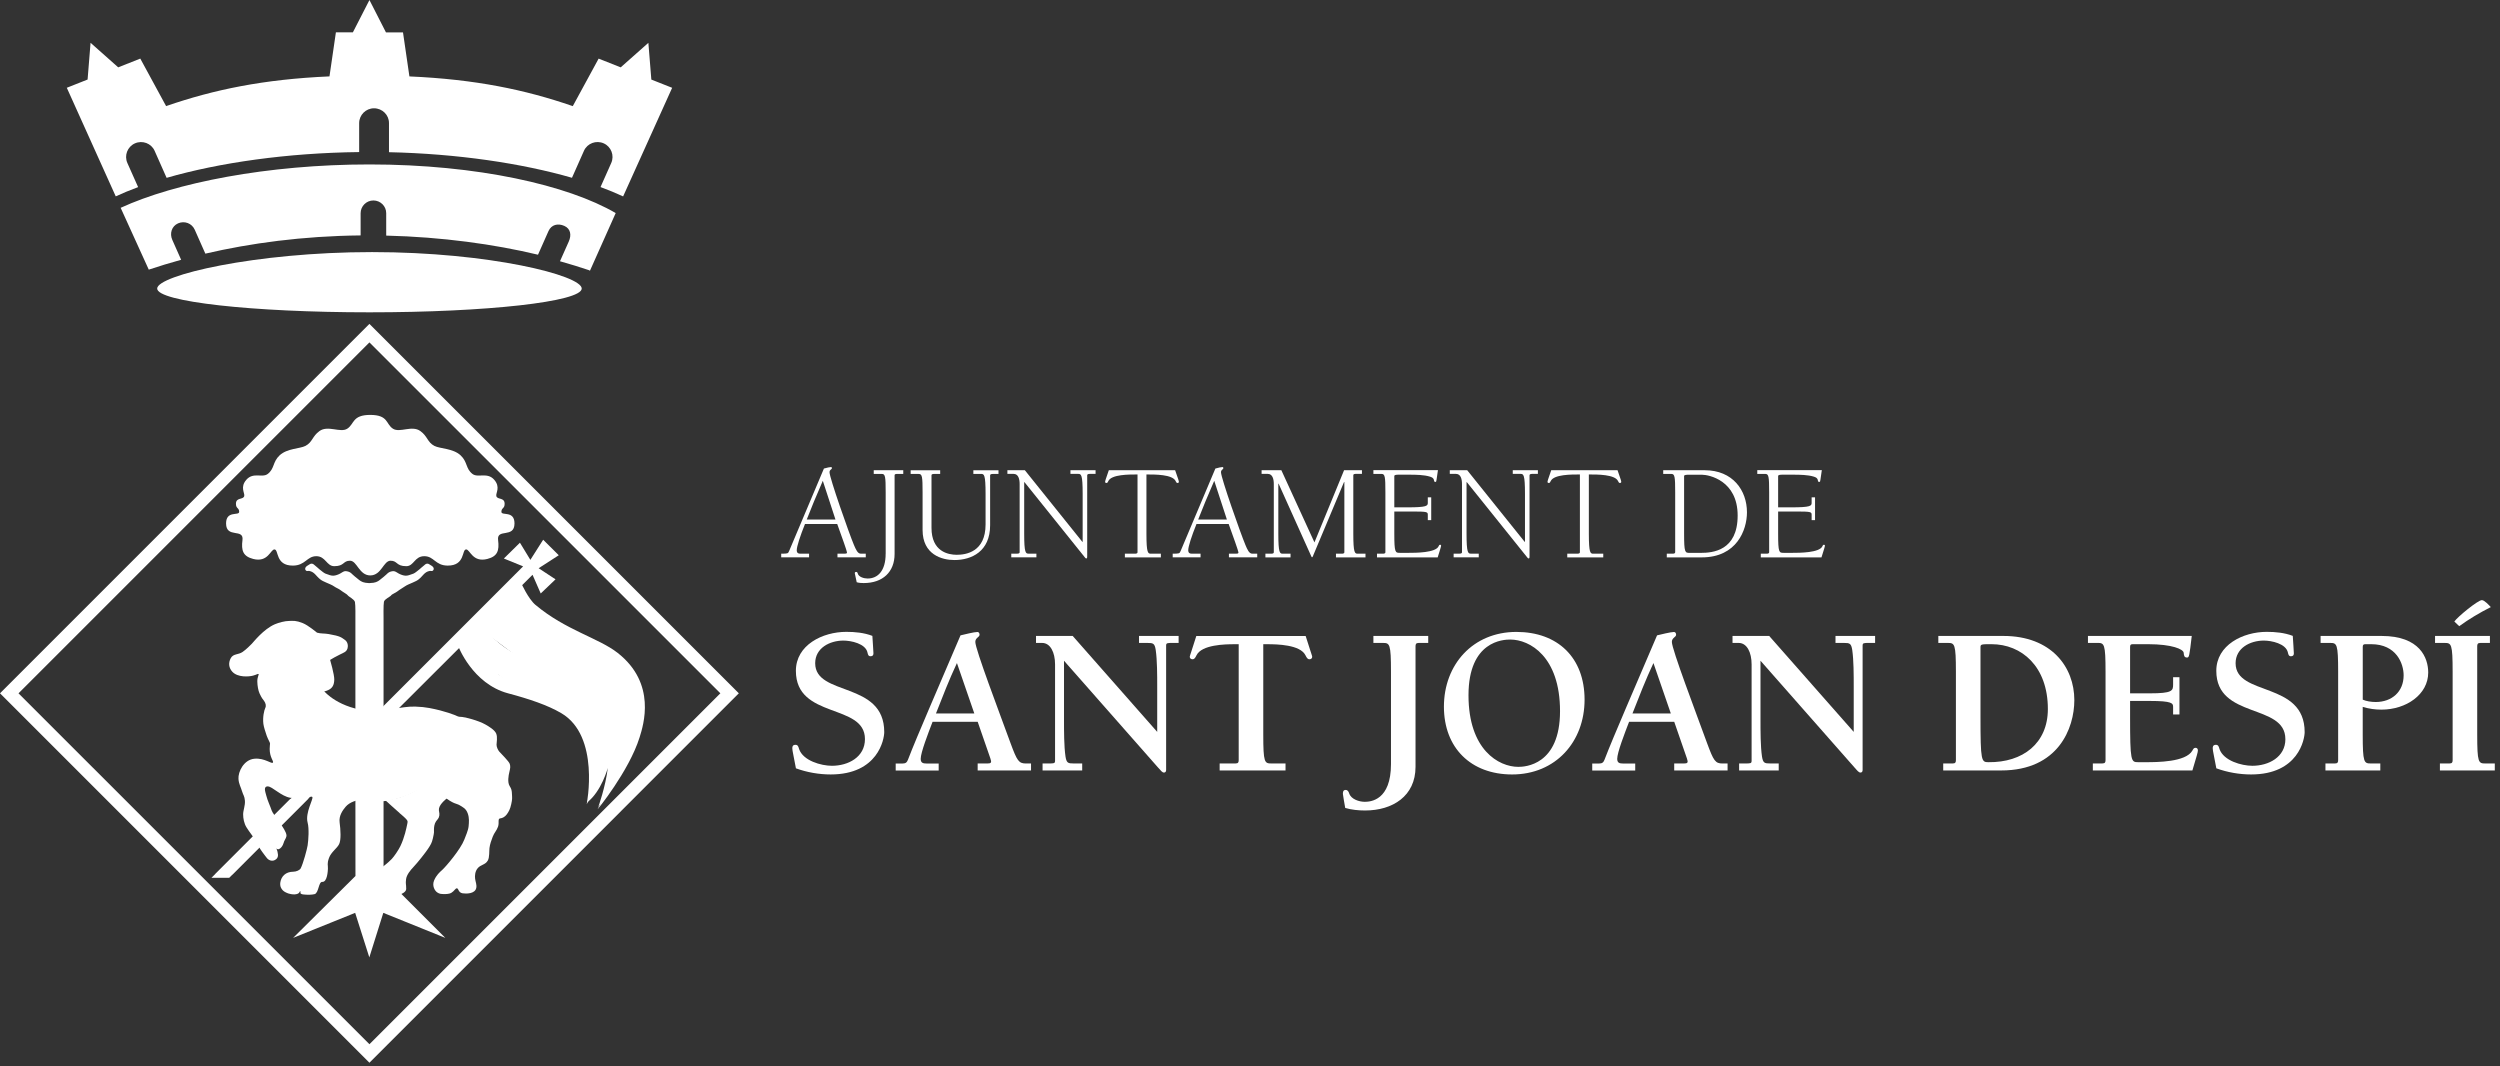
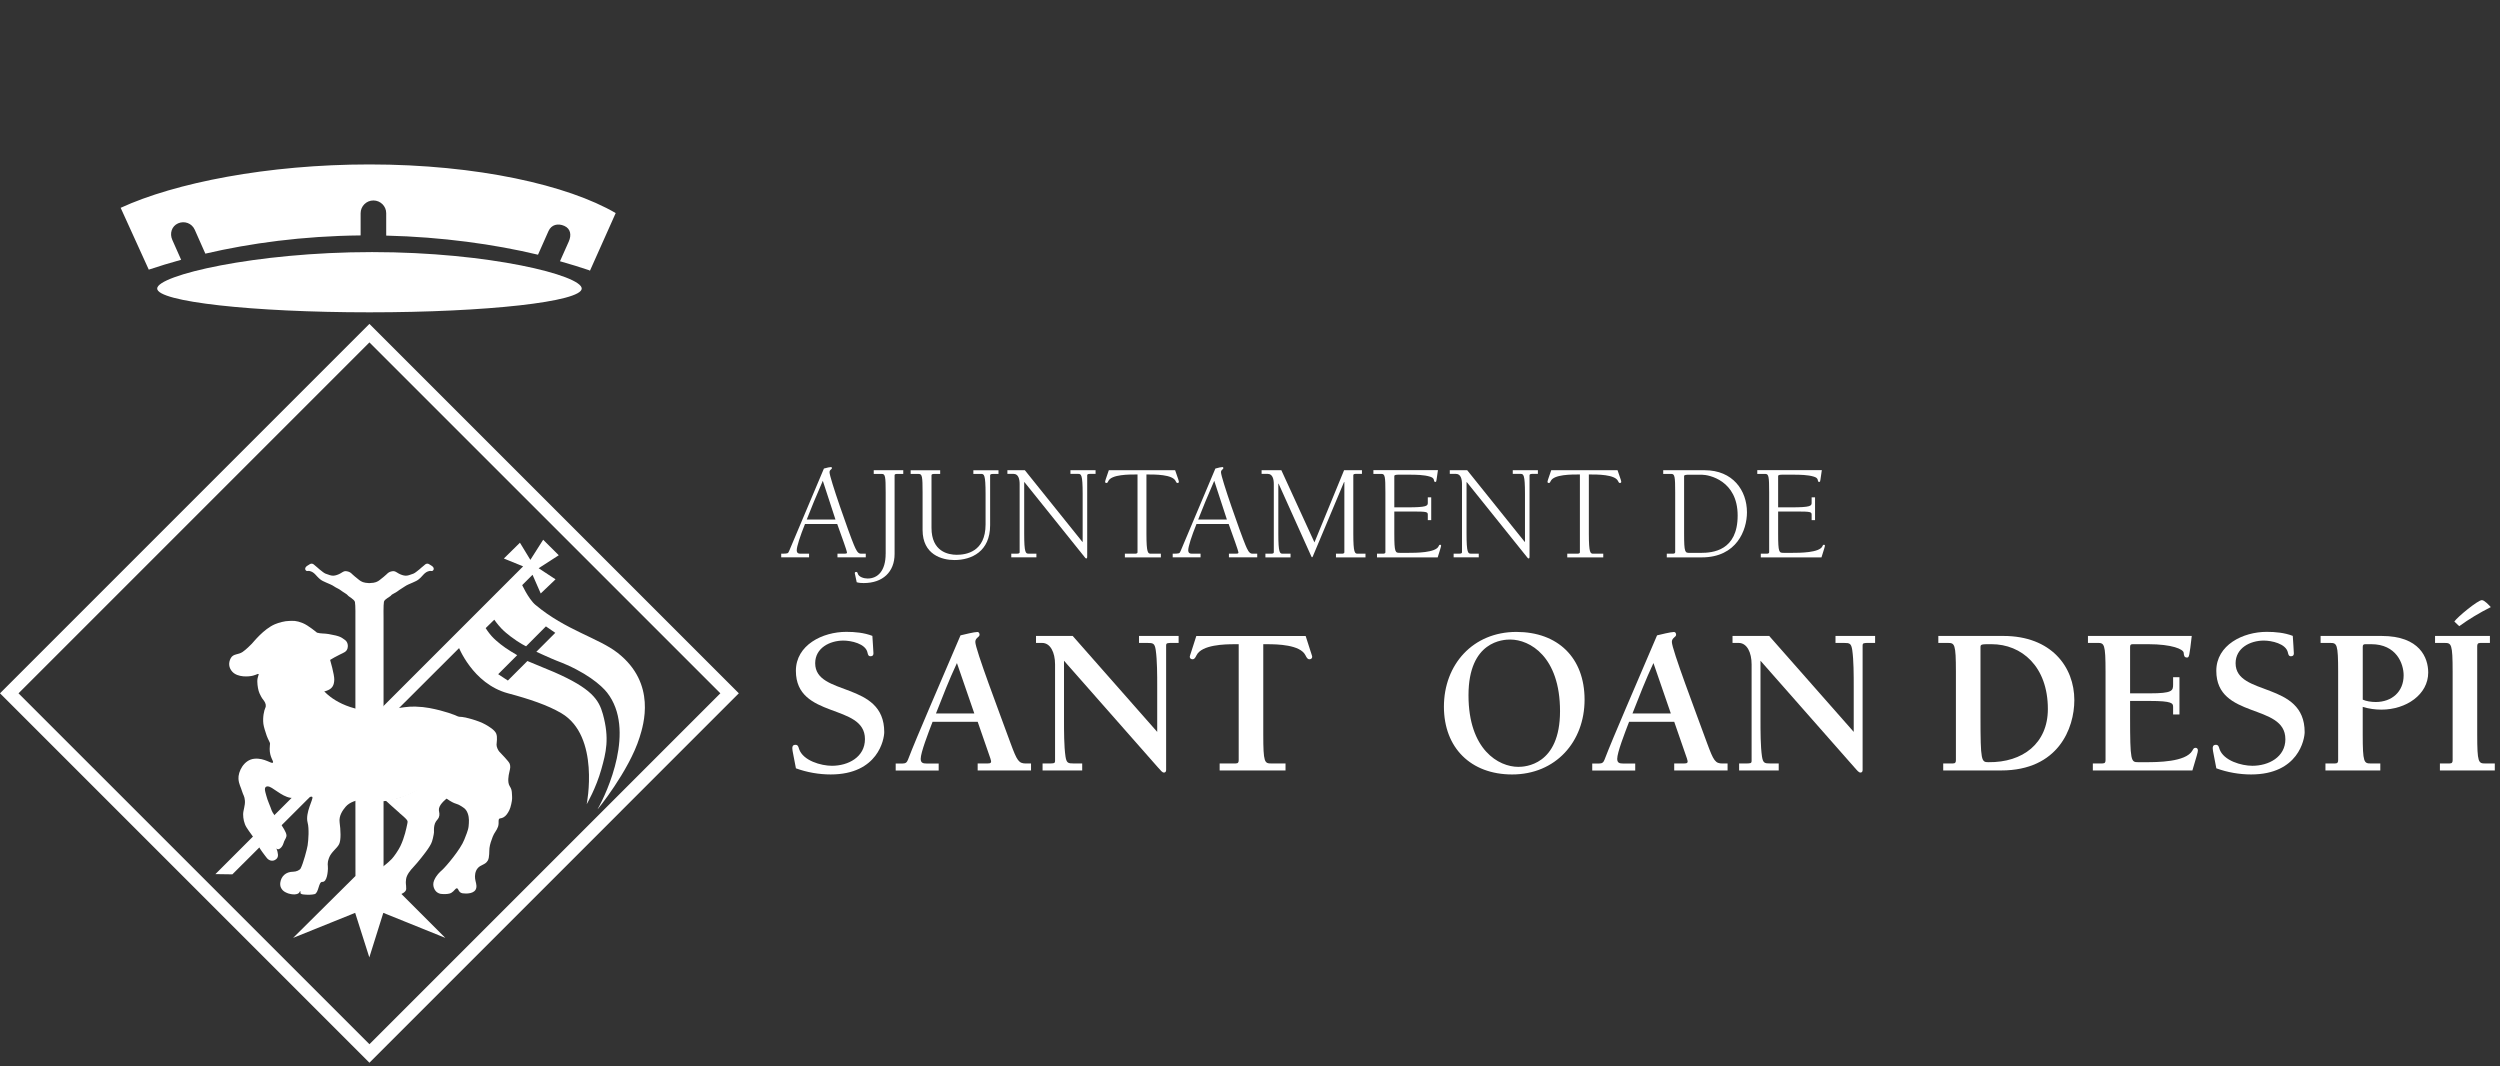
<svg xmlns="http://www.w3.org/2000/svg" width="347" height="148" viewBox="0 0 347 148" fill="none">
  <rect x="0" y="0" width="347" height="148" fill="#333333" stroke="none" />
  <g clip-path="url(#clip0_5060_37)">
    <path fill-rule="evenodd" clip-rule="evenodd" d="M120.055 102.587C120.055 105.087 117.733 106.291 115.47 106.291C113.97 106.291 111.469 105.587 110.914 103.969C110.825 103.672 110.766 103.38 110.414 103.38C109.974 103.38 109.974 103.702 109.974 103.88C109.974 104.231 110.177 104.969 110.474 106.643C111.999 107.202 113.677 107.494 115.296 107.494C121.881 107.494 122.733 102.587 122.733 101.613C122.733 94.498 113.148 96.701 113.148 92.057C113.148 89.938 115.177 88.913 117.059 88.913C118.118 88.913 120.148 89.324 120.411 90.587C120.47 90.849 120.525 91.087 120.822 91.087C121.025 91.087 121.233 91.027 121.233 90.671C121.233 90.201 121.114 89.027 121.085 88.26C119.94 87.819 118.673 87.701 117.466 87.701C114.173 87.701 110.469 89.523 110.469 93.112C110.469 99.846 120.055 97.583 120.055 102.583V102.587Z" fill="white" />
    <path fill-rule="evenodd" clip-rule="evenodd" d="M135.7 100.176L137.463 105.266C137.671 105.855 137.577 105.973 137.022 105.973H135.7V106.944H143.107V105.973H142.404C141.404 105.973 141.167 105.592 140.285 103.21C138.666 98.769 135.374 90.125 135.374 89.099C135.374 88.51 135.963 88.451 135.963 88.099C135.963 87.921 135.874 87.718 135.67 87.718C135.23 87.718 133.819 88.07 133.319 88.188C130.318 95.248 127.263 102.215 126.026 105.448C125.877 105.829 125.704 105.977 125.263 105.977H124.322V106.948H130.289V105.977H128.615C128.115 105.977 127.793 105.889 127.793 105.329C127.793 104.448 128.823 101.799 129.441 100.185H135.704L135.7 100.176ZM135.234 99.028H129.912C130.823 96.706 131.734 94.354 132.823 92.032L135.234 99.028Z" fill="white" />
    <path fill-rule="evenodd" clip-rule="evenodd" d="M148.883 88.269H143.798V89.239H144.65C145.794 89.239 146.442 90.561 146.442 92.21V105.588C146.442 105.969 146.294 105.969 145.531 105.969H144.709V106.939H150.209V105.969H149.036C148.239 105.969 148.035 105.91 147.891 104.999C147.684 103.587 147.684 101.469 147.684 99.854V91.71L160.68 106.469C161.151 106.999 161.324 107.232 161.562 107.232C161.765 107.232 161.858 107.083 161.858 106.88V89.62C161.858 89.239 162.002 89.239 162.769 89.239H163.592V88.269H158.095V89.239H159.269C160.062 89.239 160.269 89.298 160.413 90.209C160.621 91.621 160.621 93.739 160.621 95.354V101.587L148.891 88.269H148.883Z" fill="white" />
    <path fill-rule="evenodd" clip-rule="evenodd" d="M178.431 105.969H176.461C175.52 105.969 175.342 105.85 175.342 101.969V89.417H175.902C177.253 89.417 180.461 89.476 181.194 90.947C181.372 91.299 181.491 91.506 181.754 91.506C181.961 91.506 182.135 91.388 182.135 91.154C182.135 91.036 181.902 90.447 181.224 88.273H166.049C165.371 90.451 165.138 91.036 165.138 91.154C165.138 91.388 165.316 91.506 165.52 91.506C165.787 91.506 165.905 91.303 166.079 90.947C166.816 89.476 170.02 89.417 171.372 89.417H171.931V105.499C171.931 105.791 171.872 105.969 171.49 105.969H169.287V106.939H178.431V105.969Z" fill="white" />
-     <path fill-rule="evenodd" clip-rule="evenodd" d="M190.627 88.269V89.239H191.95C192.89 89.239 193.068 89.353 193.068 93.239V106.058C193.068 111.084 190.246 111.291 189.424 111.291C188.661 111.291 187.542 110.94 187.275 110.143C187.186 109.88 187.068 109.643 186.775 109.643C186.394 109.643 186.394 109.995 186.394 110.202C186.394 110.38 186.631 111.613 186.716 112.143C187.598 112.406 188.568 112.495 189.479 112.495C193.301 112.495 196.475 110.495 196.475 106.439V89.709C196.475 89.417 196.535 89.239 196.916 89.239H198.238V88.269H190.623H190.627Z" fill="white" />
    <path fill-rule="evenodd" clip-rule="evenodd" d="M209.883 107.495C215.913 107.495 219.939 102.969 219.939 97.117C219.939 91.265 216.205 87.71 210.472 87.71C204.446 87.71 200.416 92.235 200.416 98.087C200.416 103.791 204.149 107.495 209.883 107.495ZM210.739 106.44C208.031 106.44 203.827 104.088 203.827 96.502C203.827 88.917 208.709 88.769 209.62 88.769C212.328 88.769 216.532 91.121 216.532 98.706C216.532 106.232 211.65 106.44 210.739 106.44Z" fill="white" />
    <path fill-rule="evenodd" clip-rule="evenodd" d="M232.38 100.176L234.143 105.266C234.347 105.855 234.262 105.973 233.702 105.973H232.38V106.944H239.788V105.973H239.084C238.084 105.973 237.847 105.592 236.965 103.21C235.347 98.769 232.054 90.125 232.054 89.099C232.054 88.51 232.643 88.451 232.643 88.099C232.643 87.921 232.554 87.718 232.351 87.718C231.91 87.718 230.495 88.07 229.999 88.188C226.999 95.248 223.943 102.215 222.706 105.448C222.558 105.829 222.384 105.977 221.943 105.977H221.002V106.948H226.969V105.977H225.291C224.791 105.977 224.469 105.889 224.469 105.329C224.469 104.448 225.498 101.799 226.117 100.185H232.38V100.176ZM231.91 99.028H226.588C227.499 96.706 228.41 94.354 229.499 92.032L231.91 99.028Z" fill="white" />
    <path fill-rule="evenodd" clip-rule="evenodd" d="M245.559 88.269H240.474V89.239H241.33C242.479 89.239 243.123 90.561 243.123 92.21V105.588C243.123 105.969 242.979 105.969 242.212 105.969H241.389V106.939H246.886V105.969H245.708C244.915 105.969 244.707 105.91 244.563 104.999C244.356 103.587 244.356 101.469 244.356 99.854V91.71L257.352 106.469C257.823 106.999 258.001 107.232 258.234 107.232C258.441 107.232 258.53 107.083 258.53 106.88V89.62C258.53 89.239 258.675 89.239 259.442 89.239H260.264V88.269H254.767V89.239H255.941C256.738 89.239 256.941 89.298 257.09 90.209C257.297 91.621 257.297 93.739 257.297 95.354V101.587L245.563 88.269H245.559Z" fill="white" />
    <path fill-rule="evenodd" clip-rule="evenodd" d="M269.718 106.939H277.773C285.685 106.939 287.918 101.087 287.918 97.176C287.918 92.587 284.74 88.269 278.066 88.269H269.04V89.239H270.362C271.302 89.239 271.48 89.353 271.48 93.239V105.499C271.48 105.791 271.421 105.969 271.04 105.969H269.718V106.939ZM284.244 98.409C284.244 103.172 280.773 105.846 276.01 105.791C275.01 105.791 274.892 105.702 274.892 99.439V89.824C274.892 89.413 275.04 89.413 276.421 89.413C280.6 89.413 284.244 92.498 284.244 98.409Z" fill="white" />
    <path fill-rule="evenodd" clip-rule="evenodd" d="M290.486 106.94H304.305C304.924 104.855 305.068 104.41 305.068 104.147C305.068 103.944 304.949 103.795 304.746 103.795C304.483 103.795 304.423 103.973 304.305 104.177C303.394 105.791 299.394 105.791 297.804 105.791H296.775C295.775 105.791 295.656 105.702 295.656 99.439V97.291H298.389C301.508 97.291 301.627 97.617 301.627 98.117V99.172H302.508V93.998H301.627V95.028C301.627 95.88 301.508 96.236 298.389 96.236H295.656V89.794C295.656 89.502 295.745 89.413 296.037 89.413H298.156C301.508 89.413 303.067 90.117 303.097 90.617C303.127 91.032 303.19 91.265 303.568 91.265C303.86 91.265 303.89 91.057 304.216 88.265H289.808V89.235H291.13C292.071 89.235 292.249 89.35 292.249 93.235V105.495C292.249 105.787 292.19 105.965 291.808 105.965H290.486V106.935V106.94Z" fill="white" />
    <path fill-rule="evenodd" clip-rule="evenodd" d="M317.212 102.587C317.212 105.087 314.89 106.291 312.623 106.291C311.123 106.291 308.627 105.587 308.068 103.969C307.979 103.672 307.919 103.38 307.568 103.38C307.127 103.38 307.127 103.702 307.127 103.88C307.127 104.231 307.33 104.969 307.627 106.643C309.157 107.202 310.831 107.494 312.449 107.494C319.035 107.494 319.886 102.587 319.886 101.613C319.886 94.498 310.301 96.701 310.301 92.057C310.301 89.938 312.331 88.913 314.212 88.913C315.272 88.913 317.301 89.324 317.564 90.587C317.623 90.849 317.679 91.087 317.975 91.087C318.183 91.087 318.386 91.027 318.386 90.671C318.386 90.201 318.268 89.027 318.238 88.26C317.089 87.819 315.827 87.701 314.619 87.701C311.326 87.701 307.623 89.523 307.623 93.112C307.623 99.846 317.208 97.583 317.208 102.583L317.212 102.587Z" fill="white" />
    <path fill-rule="evenodd" clip-rule="evenodd" d="M327.95 98.117C328.802 98.379 329.683 98.498 330.535 98.498C334.006 98.498 337.036 96.379 337.036 93.354C337.036 91.324 335.887 88.269 330.565 88.269H322.098V89.239H323.42C324.361 89.239 324.535 89.353 324.535 93.239V105.499C324.535 105.791 324.475 105.969 324.094 105.969H322.772V106.939H330.387V105.969H329.065C328.124 105.969 327.946 105.85 327.946 101.969V98.117H327.95ZM327.95 89.794C327.95 89.502 328.039 89.413 328.332 89.413H329.124C332.624 89.413 333.624 92.116 333.624 93.735C333.624 96.028 331.976 97.439 329.743 97.439C329.124 97.439 328.391 97.32 327.95 97.112V89.794Z" fill="white" />
    <path fill-rule="evenodd" clip-rule="evenodd" d="M341.341 86.912C342.722 85.912 344.193 85.031 345.723 84.268C345.485 84.005 344.841 83.298 344.485 83.298C343.926 83.298 341.074 85.65 340.663 86.268L341.341 86.917V86.912ZM343.837 89.709C343.837 89.417 343.896 89.239 344.278 89.239H345.6V88.269H337.985V89.239H339.307C340.248 89.239 340.426 89.353 340.426 93.239V105.499C340.426 105.791 340.366 105.969 339.985 105.969H338.659V106.939H346.278V105.969H344.951C344.011 105.969 343.837 105.85 343.837 101.969V89.709Z" fill="white" />
    <path fill-rule="evenodd" clip-rule="evenodd" d="M116.207 72.734C116.796 74.353 117.559 76.505 117.559 76.658C117.559 76.811 117.521 76.849 117.194 76.849H116.241V77.361H120.169V76.849H119.466C119.046 76.849 118.8 76.277 118.529 75.649C117.826 73.971 115.139 66.314 115.139 65.551C115.139 65.153 115.466 65.191 115.466 64.962C115.466 64.886 115.427 64.827 115.351 64.827C115.22 64.827 114.779 64.903 114.36 65.034L109.537 76.467C109.385 76.849 109.325 76.849 108.431 76.849V77.361H112.3V76.849H111.063C110.605 76.849 110.588 76.522 110.588 76.374C110.588 75.861 111.063 74.391 111.732 72.734H116.211H116.207ZM115.961 72.107H111.978C112.643 70.391 113.215 69.018 114.207 66.734L115.961 72.107Z" fill="white" />
    <path fill-rule="evenodd" clip-rule="evenodd" d="M122.928 76.87C122.928 79.251 121.822 80.298 120.432 80.298C119.957 80.298 119.156 80.107 119.042 79.556C119.004 79.425 118.927 79.382 118.834 79.382C118.72 79.382 118.644 79.442 118.644 79.556C118.644 79.654 118.796 80.183 118.911 80.815C119.233 80.912 119.559 80.929 119.881 80.929C122.529 80.929 124.169 79.387 124.169 76.891V65.971C124.169 65.78 124.377 65.78 124.61 65.78H125.373V65.267H121.275V65.78H122.398C122.877 65.78 122.932 66.161 122.932 68.335V76.87H122.928Z" fill="white" />
    <path fill-rule="evenodd" clip-rule="evenodd" d="M135.102 65.78H136.17C136.59 65.78 136.797 65.835 136.797 68.564V72.793C136.797 76.624 134.056 77.005 132.797 77.005C131.615 77.005 129.293 76.565 129.293 73.272V65.975C129.293 65.784 129.505 65.784 129.733 65.784H130.496V65.272H126.398V65.784H127.521C128 65.784 128.055 66.166 128.055 68.34V73.56C128.055 76.988 130.742 77.734 132.475 77.734C134.84 77.734 137.429 76.552 137.429 72.912V65.975C137.429 65.822 137.603 65.784 137.81 65.784H138.59V65.272H135.102V65.784V65.78Z" fill="white" />
    <path fill-rule="evenodd" clip-rule="evenodd" d="M142.247 65.263H139.827V65.775H140.687C141.353 65.775 141.526 66.5 141.526 67.187V76.657C141.526 76.81 141.357 76.848 141.145 76.848H140.365V77.361H143.853V76.848H142.785C142.365 76.848 142.158 76.789 142.158 74.064V66.92H142.196L150.637 77.437C150.675 77.475 150.713 77.513 150.769 77.513C150.904 77.513 150.904 77.399 150.904 77.23V65.966C150.904 65.814 151.074 65.775 151.286 65.775H152.065V65.263H148.578V65.775H149.646C150.065 65.775 150.273 65.831 150.273 68.559V75.213H150.235L142.247 65.263Z" fill="white" />
    <path fill-rule="evenodd" clip-rule="evenodd" d="M161.129 76.853H159.756C159.337 76.853 159.125 76.793 159.125 74.069V65.856C160.269 65.856 162.765 65.835 163.185 66.788C163.24 66.903 163.299 67.038 163.435 67.038C163.528 67.038 163.625 67 163.625 66.886C163.625 66.788 163.587 66.598 163.108 65.267H153.904C153.43 66.602 153.392 66.793 153.392 66.886C153.392 67 153.485 67.038 153.582 67.038C153.718 67.038 153.773 66.907 153.828 66.788C154.248 65.835 156.744 65.856 157.888 65.856V76.662C157.888 76.814 157.714 76.853 157.506 76.853H156.133V77.365H161.129V76.853Z" fill="white" />
    <path fill-rule="evenodd" clip-rule="evenodd" d="M170.541 72.734C171.13 74.353 171.893 76.505 171.893 76.658C171.893 76.811 171.855 76.849 171.529 76.849H170.575V77.361H174.503V76.849H173.8C173.38 76.849 173.13 76.277 172.868 75.649C172.164 73.971 169.473 66.314 169.473 65.551C169.473 65.153 169.8 65.191 169.8 64.962C169.8 64.886 169.762 64.827 169.685 64.827C169.554 64.827 169.113 64.903 168.694 65.034L163.876 76.467C163.723 76.849 163.664 76.849 162.77 76.849V77.361H166.638V76.849H165.401C164.943 76.849 164.926 76.522 164.926 76.374C164.926 75.861 165.401 74.391 166.071 72.734H170.55H170.541ZM170.291 72.107H166.308C166.977 70.391 167.545 69.018 168.537 66.734L170.291 72.107Z" fill="white" />
    <path fill-rule="evenodd" clip-rule="evenodd" d="M176.804 76.662C176.804 76.814 176.631 76.853 176.423 76.853H175.639V77.365H179.127V76.853H178.059C177.639 76.853 177.432 76.793 177.432 74.068V67.132H177.47L181.987 77.174C182.025 77.268 182.063 77.348 182.118 77.348C182.156 77.348 182.195 77.293 182.216 77.234L186.559 66.886L186.597 66.924V76.662C186.597 76.814 186.428 76.853 186.216 76.853H185.432V77.365H189.53V76.853H188.466C188.047 76.853 187.839 76.793 187.839 74.068V65.966C187.839 65.775 188.047 65.775 188.276 65.775H189.038V65.263H186.559L182.445 75.285L177.851 65.263H175.109V65.775H175.965C176.631 65.775 176.804 66.5 176.804 67.187V76.657V76.662Z" fill="white" />
    <path fill-rule="evenodd" clip-rule="evenodd" d="M190.636 65.78H191.759C192.238 65.78 192.293 66.161 192.293 68.335V76.662C192.293 76.815 192.123 76.853 191.911 76.853H191.127V77.365H199.552C199.798 76.565 200.026 75.861 200.026 75.747C200.026 75.671 199.967 75.611 199.895 75.611C199.764 75.611 199.721 75.709 199.687 75.802C199.306 76.734 196.467 76.734 195.53 76.734H194.314C193.666 76.734 193.53 76.734 193.53 74.064V70.996H195.95C198.179 70.996 198.179 71.056 198.179 71.492V72.196H198.653V69.03H198.179V69.793C198.179 70.213 198.064 70.42 195.34 70.42H193.53V66.077C193.53 65.886 193.873 65.886 194.234 65.886H195.645C196.518 65.886 197.662 65.907 198.463 66.153C198.768 66.246 198.997 66.361 199.035 66.666C199.056 66.78 199.073 66.894 199.225 66.894C199.357 66.894 199.357 66.797 199.395 66.572L199.586 65.259H190.627V65.772L190.636 65.78Z" fill="white" />
    <path fill-rule="evenodd" clip-rule="evenodd" d="M203.65 65.263H201.23V65.775H202.086C202.756 65.775 202.925 66.5 202.925 67.187V76.657C202.925 76.81 202.751 76.848 202.544 76.848H201.764V77.361H205.251V76.848H204.184C203.764 76.848 203.556 76.789 203.556 74.064V66.92H203.595L212.036 77.437C212.074 77.475 212.112 77.513 212.167 77.513C212.299 77.513 212.299 77.399 212.299 77.23V65.966C212.299 65.814 212.472 65.775 212.68 65.775H213.46V65.263H209.972V65.775H211.04C211.459 65.775 211.667 65.831 211.667 68.559V75.213H211.629L203.645 65.263H203.65Z" fill="white" />
    <path fill-rule="evenodd" clip-rule="evenodd" d="M222.532 76.853H221.159C220.74 76.853 220.532 76.793 220.532 74.069V65.856C221.672 65.856 224.172 65.835 224.592 66.788C224.647 66.903 224.706 67.038 224.837 67.038C224.931 67.038 225.028 67 225.028 66.886C225.028 66.788 224.99 66.598 224.515 65.267H215.311C214.837 66.602 214.794 66.793 214.794 66.886C214.794 67 214.892 67.038 214.985 67.038C215.121 67.038 215.176 66.907 215.231 66.788C215.65 65.835 218.146 65.856 219.29 65.856V76.662C219.29 76.814 219.117 76.853 218.909 76.853H217.536V77.365H222.532V76.853Z" fill="white" />
    <path fill-rule="evenodd" clip-rule="evenodd" d="M232.511 76.662C232.511 76.814 232.338 76.853 232.13 76.853H231.35V77.365H236.211C241.05 77.365 242.478 73.573 242.478 71.115C242.478 68.068 240.516 65.267 236.609 65.267H230.854V65.78H231.982C232.456 65.78 232.516 66.161 232.516 68.335V76.662H232.511ZM233.749 66.085C233.749 65.894 234.092 65.894 234.456 65.894H236.249C237.181 65.894 241.186 66.678 241.186 71.556C241.186 76.433 237.736 76.738 236.096 76.738H234.533C233.884 76.738 233.753 76.738 233.753 74.069V66.085H233.749Z" fill="white" />
    <path fill-rule="evenodd" clip-rule="evenodd" d="M243.902 65.78H245.025C245.5 65.78 245.559 66.161 245.559 68.335V76.662C245.559 76.815 245.385 76.853 245.178 76.853H244.398V77.365H252.822C253.068 76.565 253.301 75.861 253.301 75.747C253.301 75.671 253.242 75.611 253.166 75.611C253.034 75.611 252.996 75.709 252.958 75.802C252.577 76.734 249.737 76.734 248.805 76.734H247.585C246.936 76.734 246.805 76.734 246.805 74.064V70.996H249.225C251.454 70.996 251.454 71.056 251.454 71.492V72.196H251.928V69.03H251.454V69.793C251.454 70.213 251.339 70.42 248.615 70.42H246.805V66.077C246.805 65.886 247.148 65.886 247.513 65.886H248.924C249.801 65.886 250.945 65.907 251.742 66.153C252.047 66.246 252.276 66.361 252.314 66.666C252.335 66.78 252.352 66.894 252.505 66.894C252.64 66.894 252.64 66.797 252.678 66.572L252.869 65.259H243.911V65.772L243.902 65.78Z" fill="white" />
    <path d="M51.275 44.956L0 96.231L51.275 147.506L102.549 96.231L51.275 44.956ZM2.568 96.231L51.275 47.525L99.986 96.231L51.279 144.938L2.568 96.231Z" fill="white" />
-     <path fill-rule="evenodd" clip-rule="evenodd" d="M66.246 86.981L68.25 85.031L72.937 88.879L75.497 86.362L77.7 87.718L75.259 90.121C75.259 90.121 82.031 93.214 82.883 93.99C83.734 94.765 86.947 96.701 86.713 102.274C86.48 107.846 84.061 110.736 83.04 112.016C83.04 112.016 84.048 109.224 84.362 106.592C84.362 106.592 83.48 109.863 81.497 111.368C81.497 111.368 82.942 107.66 82.959 103.236C82.976 98.897 82.836 97.761 79.823 95.689C77.734 94.248 73.628 92.553 73.628 92.553L70.649 94.837L68.75 93.328L71.191 90.697L66.242 86.981H66.246Z" fill="white" />
    <path fill-rule="evenodd" clip-rule="evenodd" d="M53.237 121.593V109.372V95.731V85.79C53.237 85.79 53.203 83.895 53.292 83.518C53.381 83.141 54.199 82.806 54.288 82.641C54.377 82.48 54.928 82.281 55.199 82.056C55.47 81.832 55.919 81.594 56.19 81.395C56.462 81.196 56.983 80.997 57.305 80.853C57.631 80.709 57.89 80.594 58.106 80.421C58.716 79.938 58.894 79.391 59.631 79.247C59.805 79.213 59.949 79.323 60.08 79.204C60.288 79.026 60.233 78.734 59.915 78.531C59.572 78.31 59.47 78.243 59.339 78.234C59.085 78.217 58.966 78.403 58.784 78.543C58.504 78.755 58.453 78.832 58.233 79.014C58.051 79.162 58.038 79.175 57.754 79.391C57.47 79.607 57.36 79.649 56.762 79.836C56.389 79.95 56.135 79.912 55.813 79.81C55.029 79.556 54.953 79.171 54.368 79.302C54.033 79.378 53.915 79.454 53.61 79.755C53.36 80.001 53.122 80.162 52.889 80.357C52.656 80.556 52.347 80.815 51.834 80.887C51.614 80.916 51.355 80.938 51.237 80.938C51.118 80.938 50.953 80.916 50.728 80.887C50.215 80.815 49.906 80.556 49.673 80.357C49.44 80.158 49.198 80.001 48.953 79.755C48.652 79.454 48.529 79.378 48.194 79.302C47.614 79.166 47.533 79.556 46.749 79.81C46.431 79.912 46.173 79.95 45.8 79.836C45.202 79.649 45.092 79.607 44.808 79.391C44.524 79.175 44.516 79.166 44.329 79.014C44.113 78.836 44.062 78.76 43.783 78.543C43.596 78.403 43.478 78.217 43.223 78.234C43.092 78.243 42.986 78.31 42.647 78.531C42.329 78.734 42.278 79.026 42.482 79.204C42.617 79.319 42.757 79.213 42.931 79.247C43.668 79.395 43.846 79.938 44.456 80.421C44.677 80.594 44.935 80.709 45.262 80.853C45.584 80.997 46.109 81.196 46.376 81.395C46.647 81.594 47.041 81.722 47.313 81.946C47.584 82.171 48.19 82.48 48.279 82.641C48.368 82.802 49.177 83.179 49.266 83.556C49.355 83.933 49.33 85.785 49.33 85.785V109.367L49.338 121.589L40.685 130.178L49.296 126.703L51.262 132.886L53.203 126.703L61.809 130.178L53.22 121.589L53.237 121.593Z" fill="white" />
-     <path fill-rule="evenodd" clip-rule="evenodd" d="M86.489 27.261C85.523 26.811 84.472 26.379 83.353 25.964L84.841 22.62C85.303 21.582 84.832 20.358 83.794 19.896C82.756 19.434 81.523 19.887 81.056 20.925L79.391 24.676C72.399 22.659 63.492 21.336 53.991 21.125V17.082C53.995 15.946 53.055 15.031 51.915 15.031C50.775 15.031 49.851 15.959 49.851 17.095V21.108C39.855 21.222 30.439 22.574 23.125 24.684L21.459 20.93C20.997 19.891 19.764 19.438 18.726 19.9C17.688 20.362 17.217 21.586 17.679 22.625L19.171 25.972C18.061 26.383 17.023 26.811 16.065 27.256L9.272 12.183L12.158 11.039L12.569 5.941L16.408 9.348L19.472 8.132L23.057 14.73L23.133 14.7C29.655 12.454 36.541 11.005 45.732 10.603L46.622 4.492H48.978C48.978 4.492 48.986 4.492 51.279 0.004L53.572 4.496H55.936L56.826 10.607C66.017 11.009 72.903 12.459 79.425 14.704L79.501 14.734L83.091 8.136C83.091 8.136 83.091 8.132 86.154 9.348L89.994 5.945L90.405 11.043L93.295 12.187L86.489 27.261Z" fill="white" />
    <path fill-rule="evenodd" clip-rule="evenodd" d="M50.059 32.676C41.995 32.757 34.731 33.757 28.502 35.206L27.027 31.879C26.629 30.989 25.608 30.608 24.714 31.002C23.824 31.396 23.519 32.409 23.917 33.299L25.142 36.058C23.582 36.486 22.082 36.948 20.65 37.426L16.747 28.845C24.286 25.375 37.147 22.824 51.275 22.824C66.293 22.824 78.84 25.714 85.459 29.574L81.879 37.592L81.811 37.52C80.506 37.083 79.145 36.659 77.726 36.261L78.946 33.524C79.34 32.634 79.217 31.752 78.328 31.354C77.438 30.956 76.531 31.18 76.132 32.07L74.675 35.354C68.649 33.905 61.309 32.884 53.605 32.702V29.583C53.605 28.608 52.8 27.824 51.826 27.824C50.851 27.824 50.054 28.621 50.054 29.595V32.68L50.059 32.676Z" fill="white" />
    <path fill-rule="evenodd" clip-rule="evenodd" d="M82.946 112.313C84.294 109.952 88.277 101.248 84.26 96.125C83.489 95.146 81.323 93.227 77.281 91.714C76.692 91.493 74.445 90.468 74.445 90.468L77.073 87.836L75.772 86.942L73.022 89.705C73.022 89.705 72.157 89.324 70.818 88.302C70.488 88.048 69.966 87.629 69.589 87.226C69.004 86.607 68.606 86.014 68.606 86.014L67.411 87.184C67.411 87.184 67.754 87.747 68.237 88.29C68.619 88.722 69.102 89.112 69.462 89.408C70.272 90.074 71.784 90.938 71.784 90.938L69.149 93.578L70.492 94.46L73.204 91.748C73.204 91.748 76.306 93.023 76.916 93.29C82.099 95.553 83.124 97.108 83.679 99.117C84.624 102.536 84.103 104.486 83.472 106.753C82.739 109.393 81.433 111.626 81.433 111.626C81.433 111.626 83.332 102.168 77.903 98.985C76.03 97.884 73.488 97.023 70.526 96.235C65.555 94.909 63.589 89.65 63.589 89.65L72.34 80.925C72.34 80.925 73.318 83.12 74.327 83.963C78.543 87.489 83.078 88.54 85.747 90.633C91.15 94.875 89.311 100.634 88.773 102.354C87.311 107.024 82.823 112.529 82.942 112.317L82.946 112.313Z" fill="white" />
-     <path fill-rule="evenodd" clip-rule="evenodd" d="M51.394 57.589C48.864 57.593 49.207 58.856 48.198 59.504C47.241 60.119 45.516 58.983 44.342 59.831C43.334 60.555 43.376 61.382 42.397 61.89C41.626 62.293 39.863 62.221 38.812 63.199C37.816 64.132 38.126 65.06 37.147 65.793C36.392 66.356 35.164 65.5 34.206 66.577C33.278 67.624 34.007 68.437 33.901 68.852C33.761 69.403 32.744 68.996 32.748 69.933C32.748 70.615 33.189 70.458 33.197 71.035C33.21 71.641 31.375 70.806 31.379 72.658C31.384 74.772 33.871 73.281 33.655 74.963C33.468 76.416 33.727 77.217 35.147 77.582C37.206 78.112 37.545 76.26 38.092 76.26C38.719 76.26 38.185 78.518 40.66 78.505C42.384 78.497 42.596 77.2 43.901 77.2C45.207 77.2 45.321 78.586 46.397 78.586C47.825 78.586 47.592 77.828 48.58 77.828C49.567 77.828 49.83 79.857 51.394 79.87C52.957 79.857 53.22 77.832 54.207 77.828C55.199 77.828 54.966 78.586 56.39 78.586C57.466 78.586 57.521 77.2 58.89 77.2C60.258 77.2 60.407 78.497 62.132 78.505C64.606 78.522 64.072 76.26 64.7 76.26C65.242 76.26 65.585 78.116 67.645 77.582C69.064 77.217 69.318 76.416 69.136 74.963C68.92 73.281 71.408 74.772 71.412 72.658C71.416 70.806 69.585 71.641 69.594 71.035C69.602 70.458 70.043 70.615 70.043 69.933C70.043 68.992 69.03 69.403 68.89 68.852C68.784 68.437 69.513 67.624 68.585 66.577C67.632 65.5 66.348 66.356 65.594 65.793C64.615 65.06 64.924 64.127 63.928 63.199C62.882 62.221 61.064 62.293 60.292 61.89C59.313 61.382 59.356 60.555 58.347 59.831C57.173 58.983 55.5 60.119 54.542 59.504C53.533 58.856 53.932 57.597 51.398 57.589H51.394Z" fill="white" />
    <path fill-rule="evenodd" clip-rule="evenodd" d="M21.815 40.049C21.815 38.227 35.371 34.99 51.643 34.99C67.915 34.99 80.743 38.223 80.743 40.049C80.743 41.876 67.551 43.35 51.279 43.35C35.007 43.35 21.815 41.872 21.815 40.049Z" fill="white" />
    <path fill-rule="evenodd" clip-rule="evenodd" d="M29.9 121.326L72.607 78.611L69.937 77.522L72.166 75.327L73.615 77.709L75.391 74.916L77.556 77.069L74.764 78.87L77.107 80.412L75.052 82.374L73.916 79.781L32.252 121.36L29.9 121.326Z" fill="white" />
    <path fill-rule="evenodd" clip-rule="evenodd" d="M55.457 112.855C55.767 113.109 56.288 113.563 56.445 113.77C56.597 113.974 56.61 114.003 56.508 114.465C56.407 114.927 56.169 116.199 55.568 117.453C55.326 117.957 54.712 118.872 54.398 119.199C53.728 119.894 53.271 120.182 52.521 120.762C51.94 121.212 51.432 121.661 51.241 122.093C51.11 122.394 51.029 122.513 51.071 123.114C51.122 123.835 51.944 124.441 52.847 124.233C53.432 124.102 53.559 123.729 53.699 123.724C53.809 123.763 53.69 123.924 53.906 124.178C54.245 124.602 55.084 124.322 55.343 124.241C55.657 124.131 56.381 123.839 56.381 123.385C56.381 122.618 56.275 122.741 56.364 122.021C56.445 121.407 56.996 120.754 57.352 120.381C58 119.699 59.08 118.313 59.373 117.868C59.784 117.241 59.924 117.05 60.089 116.343C60.292 115.461 60.233 115.461 60.233 115.152C60.233 114.842 60.284 114.359 60.508 114.025C60.699 113.736 60.911 113.635 60.979 113.194C61.042 112.787 60.856 112.575 60.937 112.19C61.085 111.512 62.042 110.804 62.042 110.804C62.042 110.804 60.631 109.27 60.428 108.906C60.22 108.545 59.826 108.232 59.364 108.49C58.903 108.745 58.491 109.279 57.877 109.639C57.263 109.999 56.491 110.308 55.72 110.613C54.949 110.923 53.453 111.046 53.453 111.046C53.453 111.046 55.152 112.592 55.462 112.847L55.457 112.855Z" fill="white" />
    <path fill-rule="evenodd" clip-rule="evenodd" d="M37.185 109.156C37.766 109.147 39.054 110.541 40.304 110.732C42.143 111.012 43.211 110.389 43.351 110.63C43.546 110.842 42.329 112.821 42.698 114.177C42.923 115.003 42.812 116.588 42.698 117.347C42.617 117.868 42.088 119.843 41.74 120.521C41.609 120.779 41.13 120.991 40.694 120.995C39.639 121 39.041 121.652 38.914 122.453C38.74 123.542 39.727 123.89 39.727 123.89C39.727 123.89 40.143 124.144 40.893 124.144C41.736 124.076 41.495 123.674 41.694 123.729C41.846 123.767 41.431 124.021 42.041 124.144C42.668 124.22 43.295 124.203 43.664 124.106C44.253 123.945 44.202 122.373 44.732 122.406C45.431 122.453 45.503 120.864 45.516 120.584C45.537 120.038 45.368 119.915 45.664 119.084C45.957 118.258 46.796 117.749 47.075 117.156C47.359 116.567 47.279 115.194 47.139 114.143C47.016 113.232 47.563 112.461 47.986 111.965C48.52 111.342 49.563 110.986 50.228 111.058C51.512 111.198 51.847 111.321 53.08 111.219C54.313 111.118 55.822 110.821 57.886 109.762C58.356 109.52 58.966 109.181 59.36 108.944C59.648 108.766 59.742 108.609 59.831 108.605C59.915 108.617 61.187 110.215 61.555 110.512C62.937 111.626 63.416 111.541 63.7 111.711C64.25 112.037 64.683 112.215 64.928 112.919C65.149 113.541 65.094 114.122 65.043 114.686C64.992 115.249 64.623 116.076 64.45 116.529C63.928 117.898 61.903 120.271 61.394 120.733C61 121.084 60.576 121.466 60.263 122.182C59.932 122.932 60.343 123.657 60.708 123.881C61.021 124.072 61.148 124.101 61.827 124.097C62.25 124.08 62.5 124.021 62.678 123.902C63.038 123.69 63.208 123.301 63.403 123.296C63.678 123.296 63.572 123.881 64.212 123.991C64.666 124.055 65.945 124.106 66.111 123.224C66.191 122.792 65.996 122.377 65.945 121.966C65.894 121.555 65.937 120.978 66.263 120.559C66.717 119.97 67.335 120.093 67.717 119.427C67.954 119.008 67.89 118.088 67.937 117.715C68.005 117.16 68.204 116.626 68.391 116.135C68.602 115.571 68.937 115.296 69.128 114.741C69.331 114.143 69.018 113.605 69.484 113.58C69.696 113.567 70.081 113.397 70.34 113.037C70.598 112.677 70.806 112.342 70.958 111.622C71.111 110.901 71.09 110.855 71.064 110.287C71.043 109.719 70.997 109.507 70.742 109.109C70.412 108.583 70.577 107.655 70.7 107.155C70.835 106.592 70.865 106.405 70.755 106.032C70.653 105.685 69.518 104.575 69.302 104.325C69.111 104.104 68.92 103.681 68.92 103.371C68.92 103.062 69.081 102.337 68.874 101.825C68.666 101.312 67.84 100.824 67.378 100.562C66.399 99.998 64.458 99.515 64.149 99.515C63.839 99.515 63.623 99.481 63.416 99.379C63.208 99.273 61.788 98.684 59.597 98.273C59.034 98.168 58.398 98.096 57.627 98.074C56.479 98.049 55.834 98.235 54.69 98.35C53.462 98.477 52.364 98.757 51.538 98.697C47.033 98.388 45.008 95.956 45.008 95.956C45.008 95.956 45.156 95.968 45.554 95.786C46.147 95.511 46.372 95.083 46.397 94.345C46.419 93.642 45.821 91.595 45.821 91.595C46.058 91.43 46.69 91.095 47.203 90.837C47.715 90.578 48.093 90.493 48.241 89.981C48.325 89.68 48.309 89.108 47.843 88.798C47.381 88.489 47.309 88.298 45.614 88.006C45.008 87.9 44.575 87.972 44.003 87.815C44.003 87.815 42.774 86.785 42.029 86.489C41.062 86.103 40.732 86.179 40.168 86.184C39.524 86.184 38.694 86.421 38.164 86.641C36.583 87.311 35.164 89.141 34.956 89.349C34.748 89.552 34.219 90.112 33.668 90.493C33.079 90.9 32.384 90.714 32.036 91.341C31.676 91.993 31.744 92.693 32.248 93.239C33.002 94.057 34.562 93.93 35.126 93.777C35.689 93.625 35.757 93.498 35.884 93.553C35.986 93.595 35.702 93.96 35.715 94.604C35.727 95.193 35.846 95.858 36.02 96.235C36.38 97.006 36.452 96.99 36.664 97.299C36.88 97.617 36.973 97.968 36.816 98.273C36.664 98.583 36.439 99.566 36.558 100.481C36.604 100.837 36.816 101.562 37.02 102.125C37.227 102.689 37.482 103.049 37.482 103.206C37.482 103.363 37.431 103.545 37.431 103.956C37.431 105.1 37.986 105.626 37.893 105.825C37.753 106.138 36.761 105.168 35.303 105.312C33.833 105.456 33.036 107.122 33.1 108.105C33.147 108.829 33.409 109.194 33.617 109.889C33.761 110.38 33.943 110.478 33.994 111.143C34.045 111.808 33.748 112.474 33.748 113.037C33.748 113.601 33.884 114.304 34.202 114.817C34.613 115.487 35.147 116.109 35.354 116.52C35.562 116.932 36.126 117.898 36.439 118.3C36.799 118.762 36.799 118.809 37.058 119.114C37.316 119.423 37.757 119.576 38.134 119.381C38.583 119.148 38.664 118.817 38.516 118.215C38.422 117.834 38.329 117.766 38.35 117.745C38.367 117.715 38.393 117.923 38.711 117.864C39.266 117.61 39.393 116.872 39.444 116.77C39.571 116.491 39.787 116.194 39.766 115.944C39.698 115.067 37.888 113.063 37.71 112.499C37.537 111.952 37.113 111.079 36.952 110.401C36.825 109.876 36.515 109.151 37.193 109.143L37.185 109.156Z" fill="white" />
    <path fill-rule="evenodd" clip-rule="evenodd" d="M56.83 113.029C57.216 113.317 57.326 113.563 57.296 114.037C57.275 114.389 56.855 116.627 56.017 118.038C55.525 118.864 55.152 119.271 54.491 119.97C53.631 120.881 52.406 121.635 52.029 122.042C51.783 122.309 51.444 123.233 52.359 123.572C52.673 123.686 53.063 123.487 53.237 123.347C53.406 123.212 53.605 123.089 53.762 122.771C53.919 122.457 53.881 122.254 54.122 122.263C54.44 122.271 54.525 122.652 54.419 123.017C54.313 123.381 54.241 123.424 54.334 123.661C54.432 123.902 54.851 123.822 55.199 123.669C55.559 123.517 55.669 123.377 55.61 123.106C55.423 122.258 55.69 121.606 55.906 121.161C56.084 120.805 56.389 120.462 56.703 120.148C57.017 119.834 58.428 118.22 58.707 117.728C59.046 117.131 59.25 116.749 59.411 116.279C59.568 115.809 59.513 115.482 59.563 114.8C59.614 114.118 60.017 113.419 60.186 113.296C60.47 113.088 60.127 112.558 60.174 112.109C60.224 111.647 60.368 111.605 60.669 111.202L61.403 110.482C61.403 110.482 60.686 109.889 59.826 108.601C59.513 108.859 58.767 109.215 57.775 109.821C56.457 110.516 54.635 110.999 54.635 110.999C54.635 110.999 55.122 111.444 55.432 111.728C55.978 112.232 56.618 112.881 56.826 113.033L56.83 113.029Z" fill="white" />
    <path fill-rule="evenodd" clip-rule="evenodd" d="M64.331 100.13C64.441 99.859 66.839 100.897 67.178 101.092C67.737 101.414 68.339 101.935 68.339 102.346C68.339 102.757 68.233 103.685 68.636 104.397C68.844 104.762 69.102 104.999 69.339 105.219C69.687 105.545 70.288 106.151 70.166 106.808C70.098 107.168 69.899 108.097 69.937 108.512C69.983 109.025 70.225 109.402 70.373 109.715C70.534 110.054 70.572 110.495 70.496 111.092C70.416 111.72 70.085 112.97 69.441 113.046C69.055 113.093 68.746 113.067 68.479 112.724C68.225 112.393 68.106 112.008 68.233 111.567C68.373 111.084 68.67 110.914 68.67 110.478C68.67 110.135 68.56 110.054 68.221 109.724C67.589 109.105 67.14 108.876 67.233 107.427C67.28 106.711 67.606 106.524 67.085 106.249C66.288 105.829 66.097 105.728 66.131 105.045C66.148 104.634 66.148 104.058 66.148 103.583C66.148 103.109 65.92 102.503 65.627 101.846C65.28 101.075 64.267 100.278 64.326 100.134L64.331 100.13Z" fill="white" />
    <path fill-rule="evenodd" clip-rule="evenodd" d="M44.389 88.54C45.189 88.468 46.923 88.955 47.181 89.108C47.575 89.345 47.787 89.858 47.363 90.112C47.012 90.324 46.143 90.71 45.55 90.934C45.55 90.934 45.211 90.18 45.045 89.832C44.876 89.476 44.384 88.54 44.384 88.54H44.389Z" fill="white" />
    <path fill-rule="evenodd" clip-rule="evenodd" d="M67.823 112.669C67.615 112.135 67.577 111.571 67.776 111.177C67.971 110.783 68.34 110.588 67.751 110.13C67.161 109.673 66.907 109.346 66.763 108.931C66.594 108.448 66.653 107.749 66.653 107.35C66.653 106.952 66.856 106.774 66.433 106.634C65.92 106.465 65.602 106.405 65.534 105.418C65.471 104.431 65.683 103.782 65.386 102.952C65.094 102.121 64.771 101.151 63.716 100.371C62.687 99.612 61.377 99.197 59.754 98.901C58.106 98.6 57.101 98.693 55.457 98.879C53.843 99.062 52.932 99.401 51.309 99.286C49.347 99.151 48.156 98.913 46.452 97.93C45.817 97.561 45.224 97.028 44.914 96.841C44.579 96.638 44.003 95.765 43.287 95.71C42.316 95.633 40.405 96.142 39.757 96.091C39.232 96.044 38.765 95.968 38.507 95.566C37.96 94.705 38.723 94.095 38.837 94.502C38.956 94.93 38.926 95.35 39.617 95.409C40.698 95.502 41.609 95.197 41.965 95.167C42.325 95.138 43.156 94.888 43.617 95.083C44.079 95.278 44.482 95.485 45.062 95.371C46.258 95.129 45.562 93.316 45.461 92.794C45.329 92.108 43.85 87.93 41.935 87.201C40.859 86.79 40.096 86.815 38.986 87.107C37.702 87.446 36.562 88.527 36.155 88.997C35.88 89.315 34.867 90.76 34.172 91.082C33.439 91.425 33.053 91.485 32.854 91.548C32.659 91.616 32.346 92.303 32.782 92.752C33.371 93.354 34.286 93.349 35.193 93.066C35.854 92.858 36.024 92.57 36.469 92.807C36.947 93.066 36.608 93.659 36.494 94.396C36.189 96.345 37.74 97.875 39.134 98.299C40.325 98.659 41.867 98.803 41.702 98.977C41.473 99.214 41.032 99.362 39.897 99.201C39.498 99.146 38.092 98.591 37.613 98.642C37.35 98.727 37.142 99.388 37.151 99.846C37.193 101.947 38.113 102.867 38.842 103.13C39.414 103.337 40.087 103.448 40.482 103.448C40.876 103.448 41.995 103.282 42.033 103.456C42.054 103.558 40.888 104.126 39.808 104.032C39.087 103.973 38.846 103.77 38.515 103.77C38.185 103.77 38.011 104.07 38.147 104.63C38.312 105.295 38.431 105.63 38.931 106.35C39.244 106.795 39.795 107.401 38.1 106.732C37.795 106.609 37.579 106.503 36.947 106.261C36.384 106.045 35.498 105.715 34.761 106.147C34.346 106.388 34.172 106.647 33.939 107.071C33.303 108.244 34.447 109.986 34.6 110.427C34.706 110.745 34.71 111.139 34.647 111.533C34.579 111.927 34.545 112.435 34.481 112.766C34.418 113.096 34.32 113.622 34.706 114.287C34.973 114.753 35.096 114.953 35.49 115.546C35.884 116.139 36.994 117.936 37.206 118.347C37.409 118.758 37.566 118.877 37.723 118.881C37.859 118.889 38.058 118.766 38.062 118.614C38.075 118.232 38.032 117.915 37.782 117.347C37.613 116.965 37.702 116.915 37.715 116.707C37.731 116.495 37.981 116.279 38.113 116.542C38.244 116.804 38.13 117.126 38.49 117.245C38.748 117.33 38.816 116.982 38.91 116.665C39.015 116.304 39.346 116.037 38.901 115.444C38.702 115.181 38.397 114.8 38.104 114.364C37.431 113.363 37.015 112.982 36.625 111.656C36.392 110.863 36.134 110.054 36.079 109.304C36.045 108.817 36.52 108.325 37.058 108.376C37.528 108.422 37.803 108.583 38.058 108.778C38.325 108.982 39.113 109.685 39.931 109.969C40.545 110.181 40.922 110.228 41.575 110.232C42.384 110.236 43.219 109.923 43.613 109.851C43.85 109.804 44.16 109.948 44.16 110.342C44.16 110.736 43.952 111.16 43.783 111.592C43.605 112.054 43.465 113.033 43.452 113.338C43.427 113.863 43.554 114.287 43.554 114.622C43.554 115.088 43.605 116.991 43.456 117.72C43.215 118.898 42.749 120.161 42.469 120.775C42.274 121.199 42.151 121.398 41.431 121.618C40.922 121.771 40.253 121.665 39.91 121.974C39.6 122.254 39.549 122.635 39.621 122.894C39.757 123.39 41.177 123.682 41.461 123.275C41.621 123.046 41.778 122.678 42.177 122.834C42.384 122.915 42.384 123.017 42.325 123.279C42.266 123.555 42.181 123.512 42.308 123.572C42.715 123.669 43.181 123.584 43.355 123.453C43.609 123.216 43.664 122.521 43.99 121.987C44.24 121.58 44.49 122.224 44.745 121.017C44.846 120.546 44.685 120.262 44.745 119.783C44.808 119.283 44.876 118.999 45.075 118.533C45.397 117.775 46.058 117.605 46.325 116.826C46.52 116.258 46.571 115.885 46.503 115.292C46.435 114.698 46.385 114.393 46.423 113.563C46.478 112.287 47.821 110.685 49.525 110.414C49.982 110.338 50.249 110.393 50.711 110.414C51.292 110.444 51.643 110.545 52.199 110.579C54.69 110.723 56.936 109.537 57.589 109.206C59.322 108.333 60.051 107.719 60.11 107.761C60.169 107.8 60.686 108.791 61.589 109.558C62.305 110.164 62.513 110.342 63.042 110.673C63.695 111.075 63.771 111.079 64.517 111.389C65.199 111.668 65.911 113.071 65.805 113.851C65.716 114.503 65.903 114.16 65.716 115.186C65.56 116.05 64.729 117.529 64.339 118.169C64.004 118.724 63.339 119.792 62.877 120.186C62.415 120.576 62.259 120.885 61.593 121.495C61.008 122.034 60.758 122.415 60.89 122.885C60.996 123.267 61.169 123.462 61.695 123.462C62.22 123.462 62.462 123.241 62.725 122.911C62.987 122.58 63.267 122.004 63.555 122.004C63.712 122.004 64.034 121.966 64.085 122.508C64.136 123.046 64.225 123.398 64.763 123.432C65.064 123.453 65.517 123.199 65.517 122.801C65.517 122.351 65.242 121.58 65.305 121.186C65.373 120.792 65.636 120.165 66.144 119.783C66.522 119.504 67.098 119.55 67.225 118.783C67.272 118.495 67.263 118.012 67.356 117.529C67.522 116.639 67.751 115.914 68.128 115.334C68.564 114.664 68.556 113.893 68.471 113.537C68.378 113.16 68.064 113.236 67.848 112.669H67.823Z" fill="white" />
    <path fill-rule="evenodd" clip-rule="evenodd" d="M46.456 110.596C46.804 110.813 46.952 110.385 46.787 110.266C46.634 110.156 45.859 109.308 45.562 108.541C45.401 108.122 45.321 108.067 45.202 108.109C44.939 108.206 45.202 108.673 45.249 108.825C45.291 108.982 45.092 109.736 46.456 110.596Z" fill="white" />
    <path fill-rule="evenodd" clip-rule="evenodd" d="M64.187 109.651C64.356 109.626 64.674 109.863 65 109.867C65.234 109.872 65.373 109.859 65.589 109.783C65.7 109.745 65.784 109.634 65.928 109.601C65.996 109.584 65.67 110.062 65.39 110.207C64.992 110.414 64.433 110.283 64.233 110.151C64.106 110.067 64.017 109.999 64.03 109.859C64.043 109.757 64.081 109.664 64.183 109.647L64.187 109.651Z" fill="white" />
    <path fill-rule="evenodd" clip-rule="evenodd" d="M39.786 90.404C39.977 90.264 40.21 90.231 40.473 90.235C41.125 90.247 41.452 90.794 41.626 91.053C41.799 91.311 41.541 91.269 41.325 91.353C41.108 91.438 40.85 91.485 40.524 91.527C40.197 91.57 39.875 91.485 39.659 91.269C39.443 91.053 39.545 90.586 39.791 90.404H39.786Z" fill="white" />
    <path fill-rule="evenodd" clip-rule="evenodd" d="M55.199 108.05C54.826 108.173 54.207 108.393 53.461 108.499C52.902 108.58 52.503 108.486 51.94 108.474C51.38 108.461 51.135 108.347 50.914 108.444C50.698 108.541 50.741 108.614 50.787 108.787C50.821 108.91 51.372 109.109 51.948 109.131C52.529 109.156 53.419 109.105 53.923 109.033C54.427 108.961 55.677 108.529 55.919 108.444C56.16 108.359 56.944 107.919 56.673 107.732C56.402 107.55 55.419 107.974 55.194 108.05H55.199Z" fill="white" />
-     <path fill-rule="evenodd" clip-rule="evenodd" d="M29.345 121.843L40.299 110.889C40.299 110.889 40.575 110.843 41.359 110.957C42.337 111.042 42.859 110.783 42.859 110.783L31.811 121.843H29.341H29.345Z" fill="white" />
  </g>
  <defs>
    <clipPath id="clip0_5060_37">
      <rect width="346.278" height="147.506" fill="white" />
    </clipPath>
  </defs>
</svg>